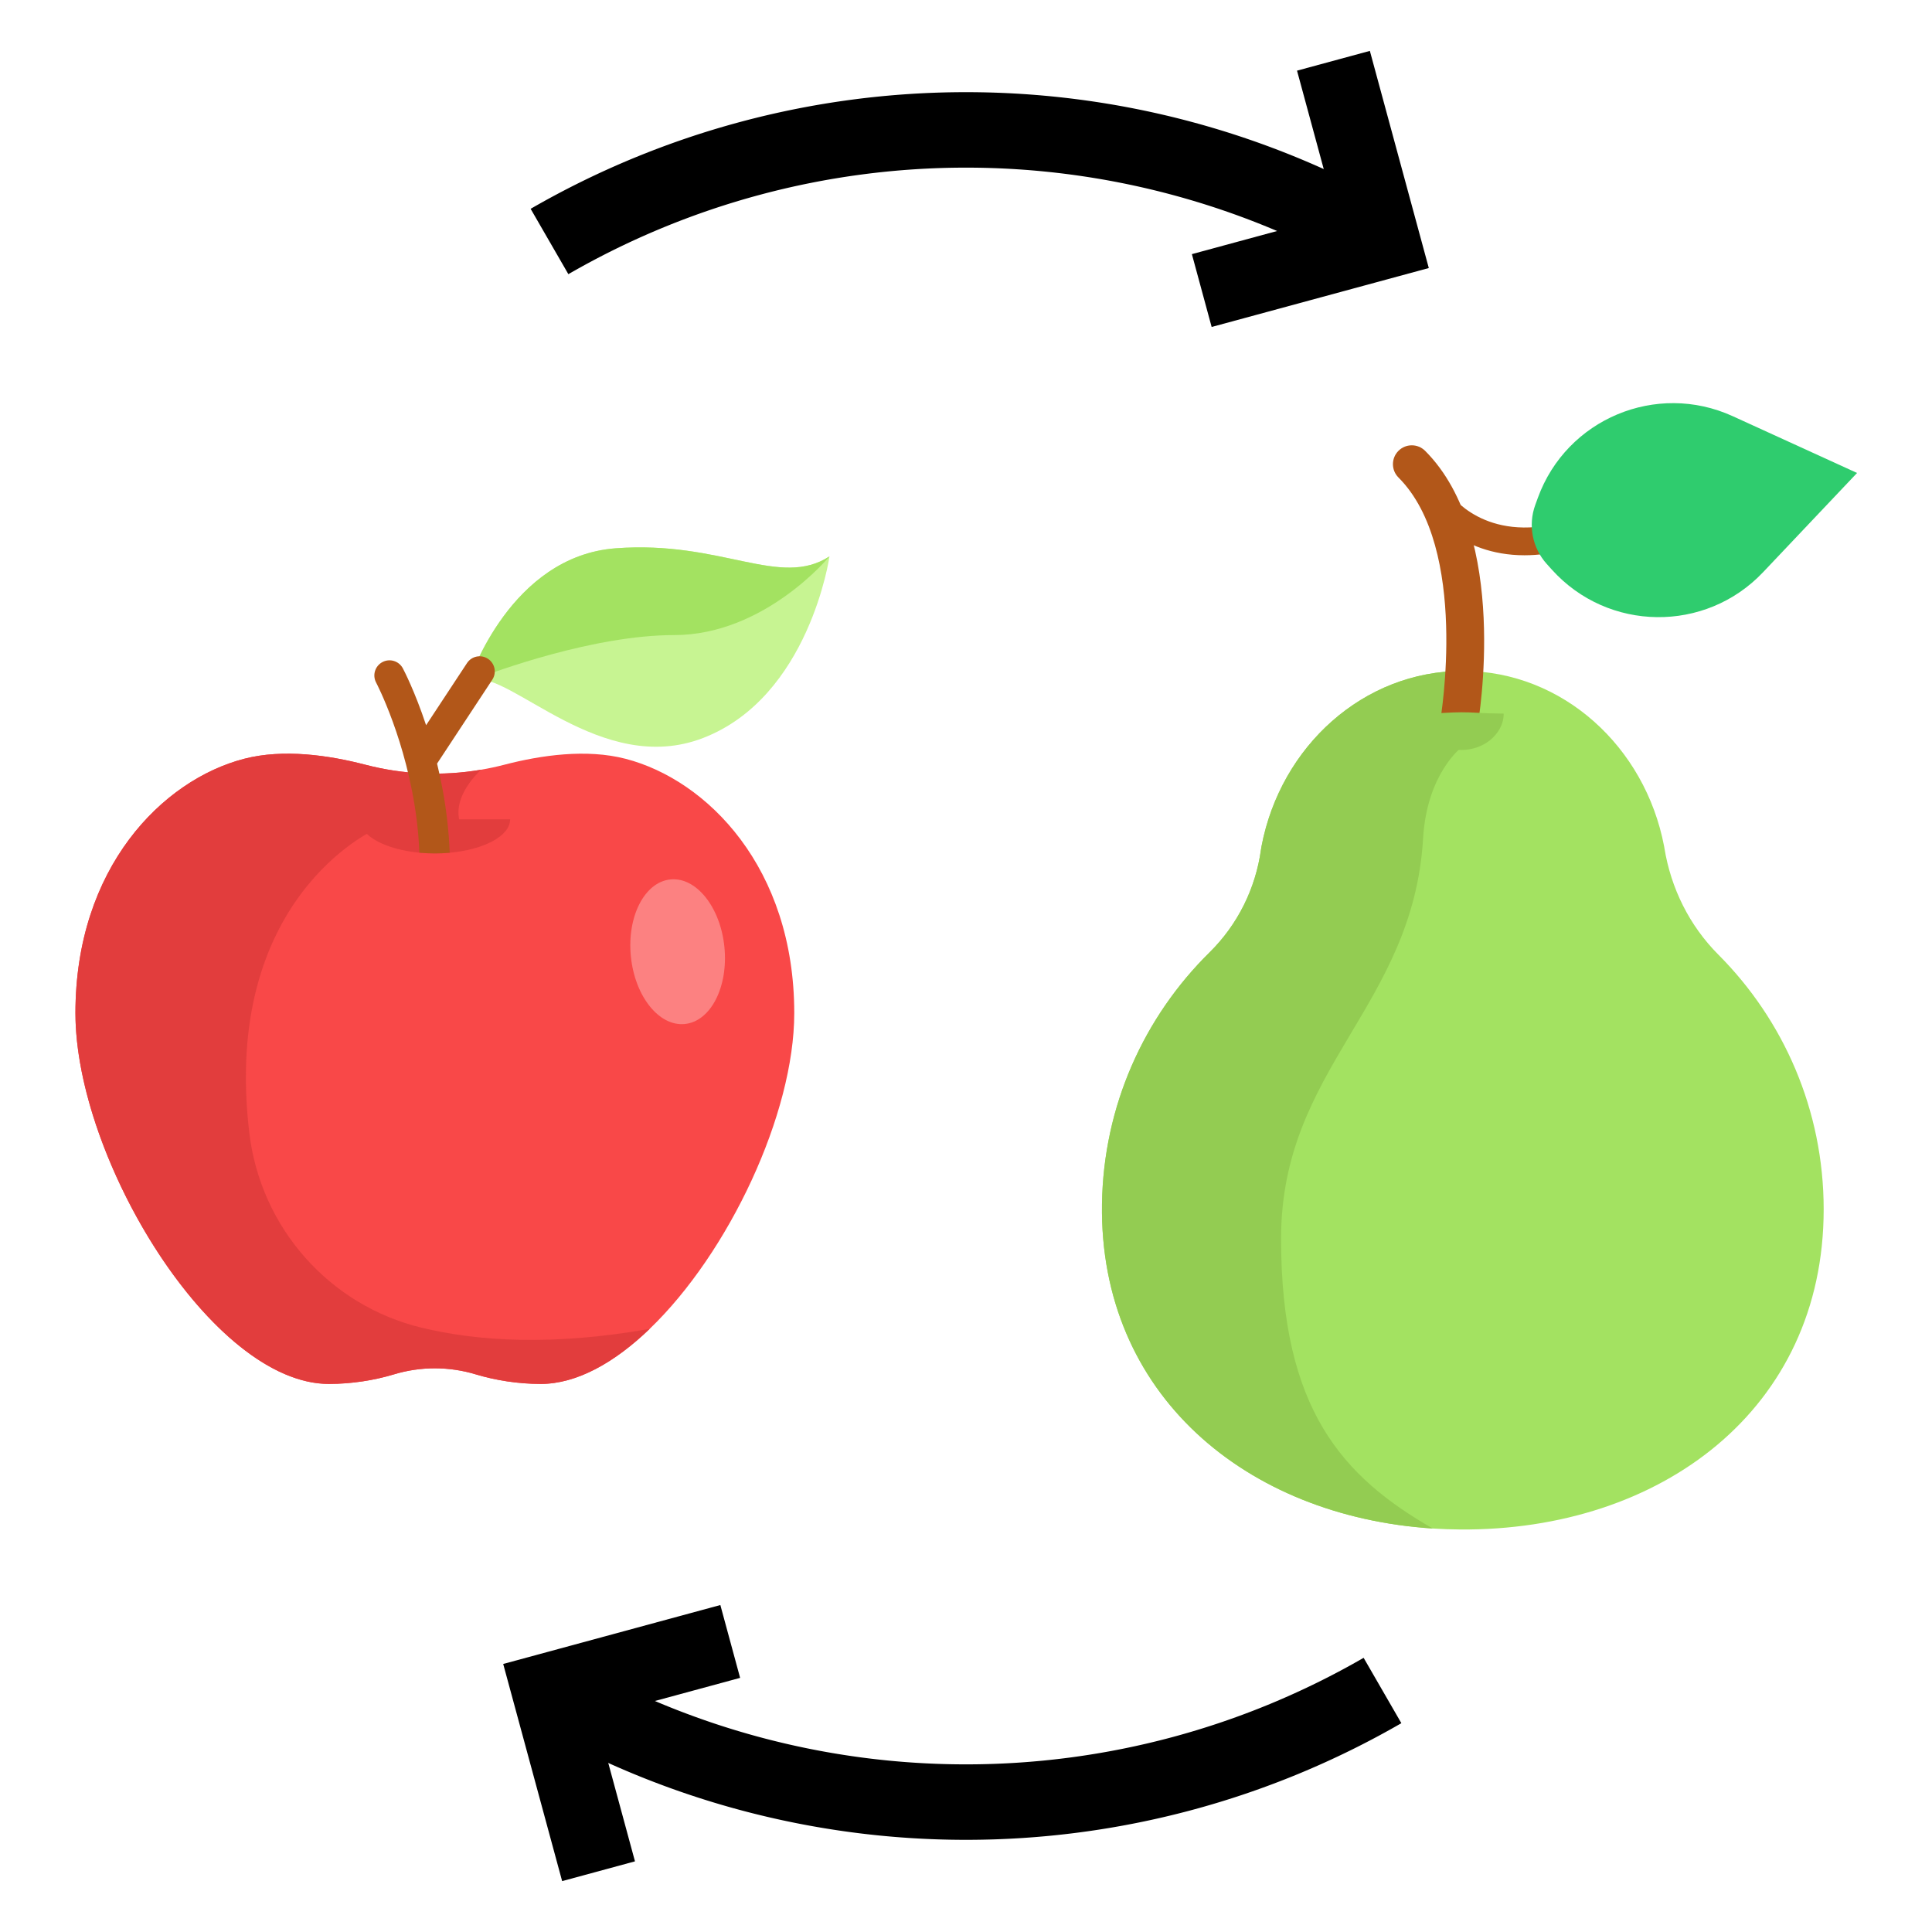
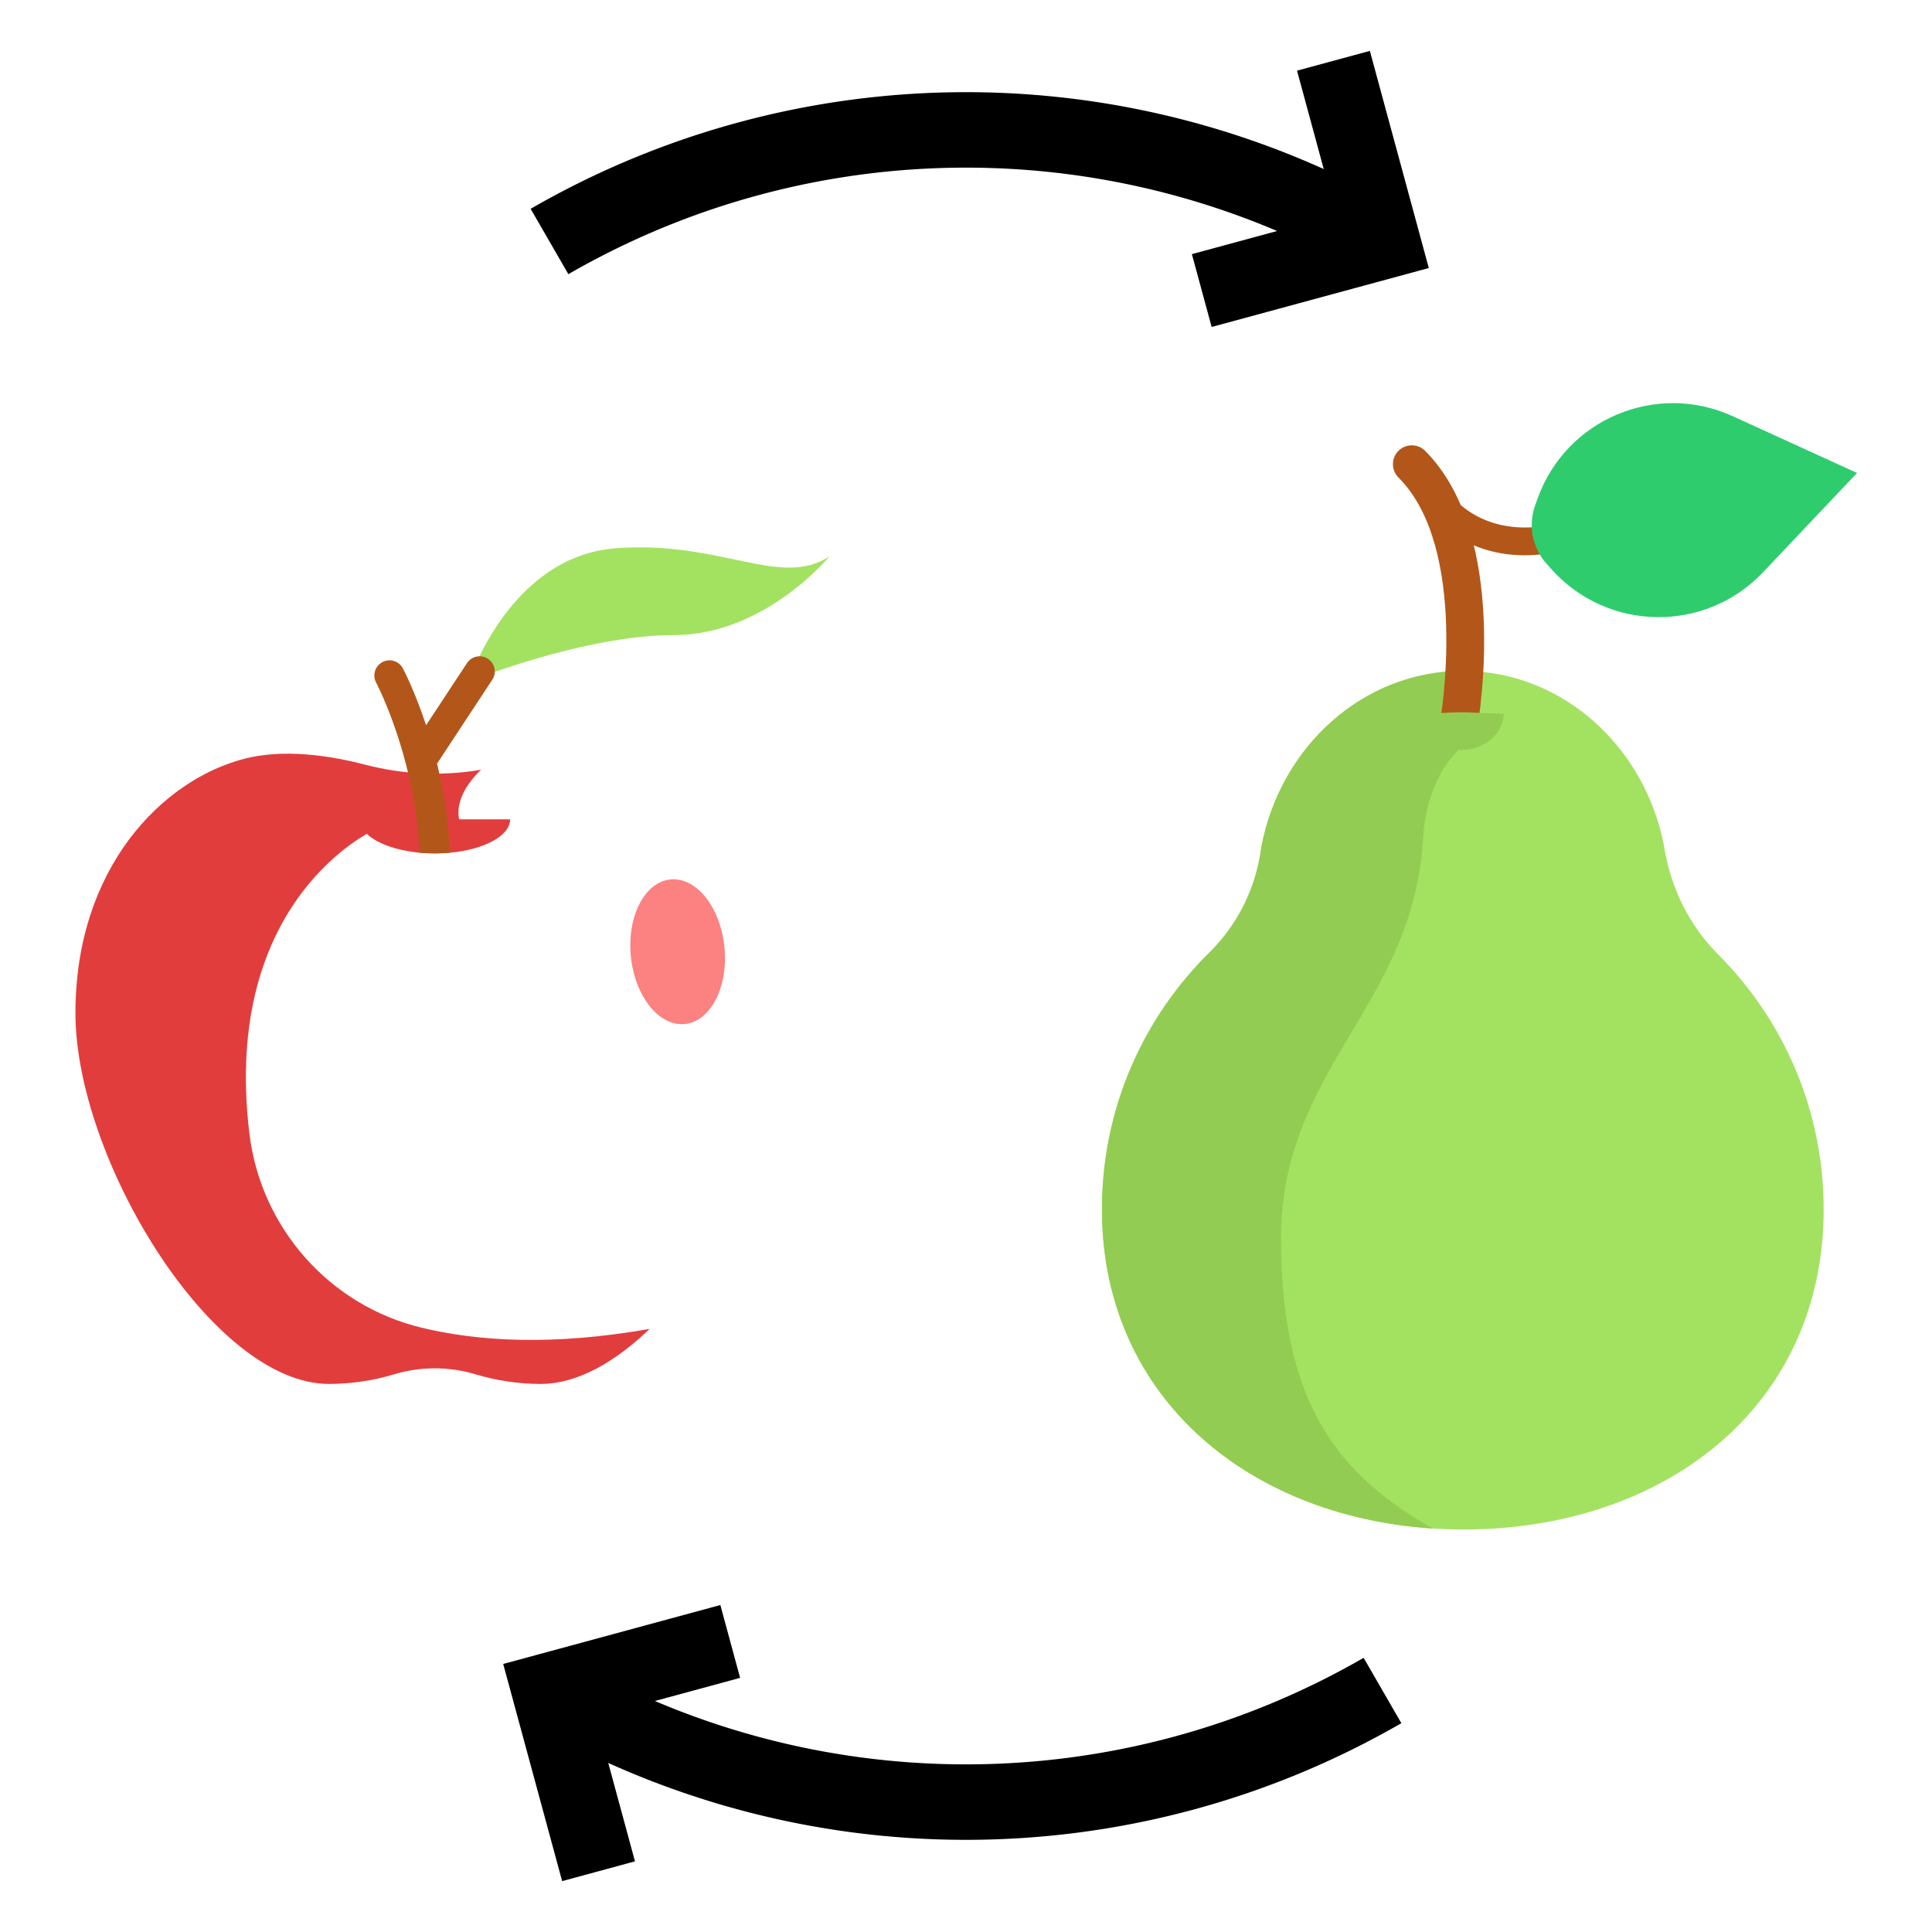
<svg xmlns="http://www.w3.org/2000/svg" xmlns:ns1="http://sodipodi.sourceforge.net/DTD/sodipodi-0.dtd" xmlns:ns2="http://www.inkscape.org/namespaces/inkscape" id="Flat" height="512" viewBox="0 0 512 512" width="512" version="1.1" ns1:docname="convert.svg" ns2:version="1.1 (c68e22c387, 2021-05-23)">
  <defs id="defs39">
    <marker style="overflow:visible" id="TriangleOutL" refX="0.0" refY="0.0" orient="auto" ns2:stockid="TriangleOutL" ns2:isstock="true">
      <path transform="scale(0.8)" style="fill-rule:evenodd;fill:context-stroke;stroke:context-stroke;stroke-width:1.0pt" d="M 5.77,0.0 L -2.88,5.0 L -2.88,-5.0 L 5.77,0.0 z " id="path1344" />
    </marker>
  </defs>
  <ns1:namedview id="namedview37" pagecolor="#ffffff" bordercolor="#666666" borderopacity="1.0" ns2:pageshadow="2" ns2:pageopacity="0.0" ns2:pagecheckerboard="0" showgrid="false" ns2:zoom="0.73535156" ns2:cx="-208.06374" ns2:cy="430.40637" ns2:window-width="2160" ns2:window-height="1361" ns2:window-x="-9" ns2:window-y="-9" ns2:window-maximized="1" ns2:current-layer="Flat" />
  <path style="fill:none;fill-rule:evenodd;stroke:#000000;stroke-width:20;stroke-miterlimit:3.7;stroke-dasharray:none;stroke-opacity:1" id="path63" ns1:type="arc" ns1:cx="256" ns1:cy="255.17552" ns1:rx="220.75049" ns1:ry="220.75049" ns1:start="4.1887902" ns1:end="5.2359878" ns1:arc-type="arc" d="m 145.625,64 a 220.75,220.75 0 0 1 220.75,4e-6" ns1:open="true" />
  <path style="fill:none;fill-rule:evenodd;stroke:#000000;stroke-width:20;stroke-miterlimit:3.7;stroke-dasharray:none;stroke-opacity:1" id="path63-1" ns1:type="arc" ns1:cx="-256" ns1:cy="-256.82446" ns1:rx="220.75049" ns1:ry="220.75049" ns1:start="4.1887902" ns1:end="5.2359878" ns1:arc-type="arc" ns1:open="true" d="m -366.375,-448 a 220.75,220.75 0 0 1 220.75,0" transform="scale(-1)" />
  <path style="fill:none;stroke:#000000;stroke-width:20;stroke-linecap:butt;stroke-linejoin:miter;stroke-miterlimit:4;stroke-dasharray:none;stroke-opacity:1" d="M 318.481,76.999 366.375,64 353.376,16.105" id="path2260" />
  <path style="fill:none;stroke:#000000;stroke-width:20;stroke-linecap:butt;stroke-linejoin:miter;stroke-miterlimit:4;stroke-dasharray:none;stroke-opacity:1" d="m 193.519,435.001 -47.895,12.999 12.999,47.895" id="path2260-5" />
  <g id="g2459" transform="matrix(0.583,0,0,0.583,242.835,106.835)">
    <path style="fill:#a3e261" d="m 412.448,366.471 c 0,90.985 -74.082,146.164 -165.215,145.524 -4.217,-0.034 -8.389,-0.183 -12.526,-0.446 h -0.011 C 149.883,506.017 83.172,450.553 84.395,364.105 c 0.64,-44.778 19.223,-85.191 48.87,-114.414 12.8,-12.606 20.972,-29.064 23.418,-46.87 0.08,-0.526 0.149,-0.994 0.229,-1.406 8.709,-45.475 46.367,-79.682 91.499,-79.682 h 0.48 c 44.915,0.24 82.345,34.367 91.019,79.682 0.046,0.206 0.08,0.423 0.114,0.663 2.949,18.389 11.395,35.429 24.549,48.618 29.577,29.658 47.875,70.575 47.875,115.775 z" id="path2391" />
    <path style="fill:#93cc52" d="m 248.89,121.733 -1.143,34.801 c 0,0 -15.629,11.835 -17.372,41.167 -4.572,76.954 -64.573,104.383 -64.573,182.099 0,77.716 28.001,108.194 68.916,131.737 l -0.011,0.011 h -0.011 C 149.882,506.016 83.172,450.552 84.395,364.104 c 0.64,-44.778 19.223,-85.191 48.87,-114.414 12.8,-12.606 20.972,-29.064 23.418,-46.87 0.08,-0.526 0.149,-0.994 0.229,-1.406 8.709,-45.475 46.367,-79.682 91.499,-79.682 z" id="path2393" />
    <path style="fill:#b25719" d="m 246.627,154.299 c -0.495,0 -0.995,-0.043 -1.498,-0.131 -4.661,-0.822 -7.773,-5.265 -6.953,-9.926 v 0 c 0.136,-0.778 13.257,-78.168 -19.014,-110.439 -3.348,-3.348 -3.348,-8.775 0,-12.121 3.348,-3.348 8.775,-3.348 12.121,0 38.585,38.585 24.399,122.002 23.777,125.533 -0.735,4.158 -4.352,7.084 -8.433,7.084 z" id="path2395" />
    <path style="fill:#93cc52" d="m 228.496,141.119 c 5.048,-0.051 8.389,-0.114 11.401,-0.314 2.96,-0.17 5.391,-0.28 7.845,-0.283 2.453,-0.017 4.88,0.095 7.834,0.262 3.009,0.199 6.348,0.271 11.411,0.337 0.015,5.097 -2.673,9.214 -6.25,12.135 -3.626,2.896 -8.321,4.42 -12.995,4.407 -4.673,-0.008 -9.364,-1.53 -12.985,-4.43 -3.573,-2.924 -6.26,-7.032 -6.261,-12.114 z" id="path2397" />
    <path style="fill:#b25719" d="m 276.431,69.153 c -30.046,0 -43.912,-20.309 -44.6,-21.349 -1.917,-2.895 -1.125,-6.794 1.769,-8.712 2.885,-1.91 6.768,-1.129 8.692,1.741 0.693,1.014 16.202,22.948 51.618,13.223 3.348,-0.922 6.807,1.049 7.726,4.398 0.919,3.348 -1.049,6.807 -4.398,7.726 -7.649,2.099 -14.577,2.973 -20.807,2.973 z" id="path2399" />
    <path style="fill:#2fcc6e" d="M 384.905,76.859 427.623,31.74 371.103,5.929 C 336.406,-9.917 295.569,7.192 282.527,43.037 l -1.178,3.239 c -3.354,9.221 -1.347,19.541 5.221,26.832 l 2.307,2.561 c 25.529,28.34 69.803,28.889 96.028,1.19 z" id="path2401" />
    <g id="g2403">
</g>
    <g id="g2405">
</g>
    <g id="g2407">
</g>
    <g id="g2409">
</g>
    <g id="g2411">
</g>
    <g id="g2413">
</g>
    <g id="g2415">
</g>
    <g id="g2417">
</g>
    <g id="g2419">
</g>
    <g id="g2421">
</g>
    <g id="g2423">
</g>
    <g id="g2425">
</g>
    <g id="g2427">
</g>
    <g id="g2429">
</g>
    <g id="g2431">
</g>
  </g>
  <g id="g2526" transform="matrix(0.289,0,0,0.289,-875.396,-143.468)">
    <path style="fill:#a3e261" d="m 400.684,359.928 c 0,89.791 -73.109,144.245 -163.047,143.613 -4.162,-0.034 -8.279,-0.18 -12.362,-0.44 h -0.011 c -83.7,-5.459 -149.535,-60.195 -148.328,-145.508 0.632,-44.19 18.971,-84.072 48.228,-112.912 12.632,-12.441 20.697,-28.682 23.11,-46.254 0.079,-0.519 0.147,-0.981 0.226,-1.387 8.594,-44.878 45.758,-78.636 90.298,-78.636 h 0.474 c 44.326,0.237 81.264,33.915 89.825,78.636 0.045,0.203 0.079,0.417 0.113,0.654 2.91,18.148 11.245,34.964 24.227,47.98 29.19,29.268 47.247,69.646 47.247,114.254 z" id="path2461" />
-     <path style="fill:#93cc52" d="m 239.273,118.403 -1.128,34.344 c 0,0 -15.424,11.679 -17.144,40.626 -4.512,75.944 -63.725,103.013 -63.725,179.709 0,76.696 27.633,106.773 68.011,130.008 l -0.011,0.011 h -0.011 C 141.565,497.642 75.73,442.906 76.937,357.593 c 0.632,-44.19 18.971,-84.072 48.228,-112.912 12.632,-12.441 20.697,-28.682 23.11,-46.254 0.079,-0.519 0.147,-0.981 0.226,-1.387 8.594,-44.878 45.758,-78.636 90.298,-78.636 z" id="path2463" />
+     <path style="fill:#93cc52" d="m 239.273,118.403 -1.128,34.344 l -0.011,0.011 h -0.011 C 141.565,497.642 75.73,442.906 76.937,357.593 c 0.632,-44.19 18.971,-84.072 48.228,-112.912 12.632,-12.441 20.697,-28.682 23.11,-46.254 0.079,-0.519 0.147,-0.981 0.226,-1.387 8.594,-44.878 45.758,-78.636 90.298,-78.636 z" id="path2463" />
    <path style="fill:#2fcc6e" d="M 392.922,84.268 435.079,39.741 379.303,14.269 C 345.062,-1.369 304.76,15.515 291.89,50.89 l -6.543,17.984 12.809,14.219 c 25.193,27.97 68.886,28.511 94.766,1.175 z" id="path2465" />
    <path d="m 322.042,476.041 c -24.359,12.671 -53.558,19.279 -84.35,19.035 -47.221,-0.333 -88.675,-16.297 -116.727,-44.949 -23.78,-24.29 -36.08,-56.247 -35.568,-92.416 0.573,-40.515 16.805,-78.516 45.706,-107.003 13.813,-13.615 22.889,-31.77 25.557,-51.124 0.05,-0.361 0.099,-0.682 0.151,-0.955 3.877,-20.24 14.286,-38.602 29.309,-51.704 3.521,-3.07 3.887,-8.414 0.815,-11.935 -3.071,-3.521 -8.415,-3.887 -11.935,-0.815 -17.861,15.576 -30.222,37.336 -34.808,61.277 -0.1,0.526 -0.2,1.137 -0.294,1.824 -2.161,15.676 -9.502,30.373 -20.673,41.383 -32.088,31.628 -50.111,73.822 -50.747,118.812 -0.577,40.775 13.391,76.908 40.395,104.49 31.229,31.899 76.934,49.667 128.697,50.032 0.532,0.003 1.064,0.006 1.596,0.006 32.986,0 64.31,-7.233 90.681,-20.952 4.144,-2.155 5.757,-7.264 3.6,-11.409 -2.151,-4.142 -7.259,-5.755 -11.405,-3.597 z" id="path2467" />
    <path d="m 266.452,80.049 c 4.905,0 10.232,-0.54 15.982,-1.766 l 9.435,10.474 c 13.583,15.079 33.013,23.872 53.306,24.123 0.3,0.003 0.597,0.006 0.896,0.006 19.974,-10e-4 39.246,-8.28 52.992,-22.8 l 42.156,-44.527 c 1.878,-1.983 2.682,-4.751 2.161,-7.432 -0.521,-2.68 -2.305,-4.945 -4.789,-6.079 L 382.817,6.575 c -18.461,-8.43 -39.784,-8.769 -58.504,-0.926 -18.718,7.842 -33.435,23.278 -40.373,42.35 l -4.99,13.715 c -28.928,6.119 -42.419,-10.556 -44.148,-12.9 -3.434,-6.579 -7.675,-12.644 -12.904,-17.872 -3.304,-3.304 -8.66,-3.304 -11.962,0 -3.304,3.304 -3.304,8.66 0,11.962 16.2,16.2 20.806,43.919 21.407,67.349 -9.263,0.721 -18.335,2.764 -27.05,6.144 -4.356,1.69 -6.517,6.59 -4.828,10.946 1.688,4.356 6.589,6.517 10.946,4.828 6.691,-2.595 13.637,-4.24 20.73,-4.931 -0.374,7.868 -1.061,14.454 -1.612,18.839 -1.582,-0.837 -3.069,-1.919 -4.399,-3.248 -3.304,-3.305 -8.66,-3.304 -11.962,0 -3.304,3.304 -3.304,8.66 0,11.962 6.886,6.886 15.93,10.328 24.975,10.328 9.045,0 18.09,-3.442 24.975,-10.328 3.304,-3.304 3.304,-8.66 0,-11.962 -3.304,-3.304 -8.66,-3.304 -11.962,0 -1.375,1.375 -2.918,2.481 -4.56,3.329 0.57,-4.761 1.188,-11.207 1.526,-18.715 35.536,4.307 65.342,32.906 72.674,71.192 0.024,0.123 0.046,0.256 0.068,0.39 3.243,20.235 12.435,38.431 26.584,52.621 28.875,28.955 44.777,67.409 44.777,108.278 0,41.751 -16.47,76.87 -47.629,101.561 -3.661,2.901 -4.277,8.222 -1.376,11.883 1.669,2.107 4.14,3.205 6.635,3.205 1.841,0 3.694,-0.598 5.248,-1.831 34.848,-27.615 54.04,-68.393 54.04,-114.821 0,-45.379 -17.656,-88.075 -49.715,-120.224 -11.624,-11.657 -19.182,-26.647 -21.861,-43.359 -0.052,-0.323 -0.104,-0.624 -0.157,-0.894 -8.852,-46.219 -45.538,-80.604 -89.106,-85.013 -0.274,-10.909 -1.362,-22.799 -3.93,-34.425 6.108,2.395 13.446,4.041 22.078,4.041 z m 33.385,-26.266 c 5.408,-14.865 16.422,-26.418 31.012,-32.532 14.589,-6.111 30.549,-5.859 44.938,0.712 l 45.012,20.556 -34.02,35.932 C 375.903,89.939 361.2,96.157 345.385,95.96 329.568,95.764 315.026,89.184 304.438,77.43 l -9.407,-10.442 z" id="path2469" />
    <g id="g2471">
</g>
    <g id="g2473">
</g>
    <g id="g2475">
</g>
    <g id="g2477">
</g>
    <g id="g2479">
</g>
    <g id="g2481">
</g>
    <g id="g2483">
</g>
    <g id="g2485">
</g>
    <g id="g2487">
</g>
    <g id="g2489">
</g>
    <g id="g2491">
</g>
    <g id="g2493">
</g>
    <g id="g2495">
</g>
    <g id="g2497">
</g>
    <g id="g2499">
</g>
  </g>
  <g id="g2599" transform="matrix(0.433,0,0,0.433,9.06,145.06)">
-     <path style="fill:#f94848" d="m 465.19,285.054 c 0,61.607 -40.062,146.747 -88.501,193.258 -21.482,20.655 -44.62,33.688 -66.647,33.688 -13.922,0 -27.808,-2.236 -39.754,-5.843 -16.368,-4.954 -33.775,-4.954 -50.143,0 C 208.2,509.764 194.315,512 180.392,512 157.316,512 133.004,497.682 110.656,475.285 63.614,428.181 25.244,345.338 25.244,285.053 c 0,-88.945 53.207,-142.683 103.238,-155.654 23.966,-6.214 51.774,-2.211 74.232,3.632 23.225,6.053 47.363,7.066 70.884,3.039 4.744,-0.815 9.45,-1.828 14.12,-3.039 22.459,-5.843 50.254,-9.846 74.232,-3.632 50.034,12.972 103.24,66.71 103.24,155.655 z" id="path2528" />
    <path style="fill:#e23d3d" d="m 376.687,478.307 c -59.444,10.504 -105.23,7.594 -139.729,-0.76 -56.335,-13.641 -98.243,-61.156 -105.227,-118.696 -17.493,-144.11 76.667,-186.066 76.667,-186.066 27.598,12.539 58.63,5.843 58.63,5.843 -19.803,-19.79 6.572,-42.558 6.572,-42.558 -23.521,4.027 -47.66,3.014 -70.884,-3.039 -22.459,-5.843 -50.266,-9.846 -74.232,-3.632 -50.033,12.972 -103.239,66.71 -103.239,155.655 0,88.933 83.497,226.946 155.147,226.946 13.922,0 27.808,-2.236 39.754,-5.843 16.368,-4.954 33.774,-4.954 50.143,0 11.946,3.607 25.831,5.843 39.754,5.843 22.026,0 45.164,-13.033 66.647,-33.688 -0.003,-0.003 0,0 -0.003,-0.005 z" id="path2530" />
-     <path style="fill:#c7f492" d="m 486.756,5.506 c 0,0 -12.354,86.116 -77.419,111.182 -62.2,23.966 -117.643,-40.828 -140.385,-35.726 -1.025,0.21 -1.977,0.581 -2.866,1.112 -0.037,0.012 -0.049,0.025 -0.049,0.025 l 0.012,-0.049 c 0.766,-2.322 25.708,-76.616 89.761,-81.484 65.064,-4.943 100.47,24.706 130.946,4.94 z" id="path2532" />
    <path style="fill:#a3e261" d="m 486.756,5.506 c 0,0 -39.531,48.179 -95.122,48.179 -48.883,0 -108.909,21.965 -122.683,27.277 -1.655,0.63 -2.631,1.025 -2.866,1.112 -0.037,0.012 -0.049,0.025 -0.049,0.025 l 0.012,-0.049 c 0.766,-2.322 25.708,-76.616 89.761,-81.484 65.065,-4.943 100.471,24.706 130.947,4.94 z" id="path2534" />
    <ellipse transform="matrix(-0.099,-0.995,0.995,-0.099,186.586,663.879)" style="fill:#fc8181" cx="393.878" cy="247.459" rx="44.464" ry="28.771" id="ellipse2536" />
    <path style="fill:#e23d3d" d="m 291.289,166.437 c 0,10.118 -15.887,18.543 -36.974,20.457 -2.94,0.272 -5.979,0.408 -9.092,0.408 -3.249,0 -6.411,-0.148 -9.463,-0.432 -20.89,-1.989 -36.591,-10.377 -36.591,-20.433 z" id="path2538" />
    <path style="fill:#b25719" d="m 280.368,81.012 -33.787,51.316 c 2.532,10.402 4.719,21.866 6.14,34.108 0.778,6.609 1.334,13.441 1.594,20.457 -2.94,0.272 -5.979,0.408 -9.092,0.408 -3.249,0 -6.411,-0.148 -9.463,-0.432 -0.272,-7.017 -0.877,-13.836 -1.705,-20.433 -6.053,-47.969 -24.559,-83.3 -24.781,-83.695 -2.397,-4.521 -0.679,-10.13 3.842,-12.526 4.521,-2.409 10.13,-0.692 12.526,3.83 0.544,1.038 7.35,14.046 14.219,34.8 l 25.041,-38.024 c 2.804,-4.274 8.561,-5.448 12.823,-2.631 4.274,2.804 5.46,8.548 2.643,12.822 z" id="path2540" />
    <g id="g2542">
</g>
    <g id="g2544">
</g>
    <g id="g2546">
</g>
    <g id="g2548">
</g>
    <g id="g2550">
</g>
    <g id="g2552">
</g>
    <g id="g2554">
</g>
    <g id="g2556">
</g>
    <g id="g2558">
</g>
    <g id="g2560">
</g>
    <g id="g2562">
</g>
    <g id="g2564">
</g>
    <g id="g2566">
</g>
    <g id="g2568">
</g>
    <g id="g2570">
</g>
  </g>
  <g id="g2663" transform="matrix(2.577,0,0,2.577,-1022.273,-151.81)">
    <g id="g2607">
      <g id="g2605">
        <path d="m 26.12,14.488 c 0.879,-1.468 2.27,-3.569 4.027,-5.585 h 0.002 C 31.637,7.192 34.551,4.996 34.551,4.996 34.989,4.665 34.942,4.204 34.444,3.972 L 30.922,2.326 c -0.498,-0.233 -1.175,-0.063 -1.505,0.376 0,0 -2.605,3.737 -5.671,11.692 -9.48,-4.288 -18.491,1.718 -18.491,12.162 0,10.909 8.393,27.48 19.743,22.478 11.954,5.173 19.749,-11.568 19.749,-22.478 0,-10.534 -8.1,-16.71 -18.627,-12.068 z" id="path2601" />
        <path d="m 23.997,10.955 c 0.548,-0.046 1.032,-0.531 1.076,-1.078 0,0 0.352,-4.266 -2.621,-7.242 -2.982,-2.977 -7.24,-2.622 -7.24,-2.622 -0.548,0.046 -1.032,0.531 -1.077,1.078 0,0 -0.358,4.268 2.619,7.245 2.975,2.974 7.243,2.619 7.243,2.619 z" id="path2603" />
      </g>
    </g>
    <g id="g2609">
</g>
    <g id="g2611">
</g>
    <g id="g2613">
</g>
    <g id="g2615">
</g>
    <g id="g2617">
</g>
    <g id="g2619">
</g>
    <g id="g2621">
</g>
    <g id="g2623">
</g>
    <g id="g2625">
</g>
    <g id="g2627">
</g>
    <g id="g2629">
</g>
    <g id="g2631">
</g>
    <g id="g2633">
</g>
    <g id="g2635">
</g>
    <g id="g2637">
</g>
  </g>
  <g id="g2733" transform="matrix(0.191,0,0,0.191,-696.327,-91.452)">
    <g id="g2669">
      <g id="g2667">
        <path d="m 333.448,479.637 c -2.152,-4.141 -7.26,-5.753 -11.406,-3.596 -24.359,12.671 -53.557,19.279 -84.35,19.035 -47.221,-0.333 -88.675,-16.297 -116.727,-44.95 -23.78,-24.29 -36.08,-56.247 -35.568,-92.416 0.573,-40.515 16.805,-78.516 45.706,-107.003 13.813,-13.615 22.889,-31.77 25.557,-51.124 0.05,-0.361 0.099,-0.682 0.151,-0.955 3.877,-20.24 14.286,-38.602 29.309,-51.704 3.521,-3.07 3.887,-8.414 0.815,-11.935 -3.072,-3.521 -8.415,-3.887 -11.935,-0.815 -17.861,15.576 -30.222,37.336 -34.808,61.277 -0.1,0.526 -0.2,1.137 -0.294,1.824 -2.161,15.676 -9.502,30.373 -20.673,41.383 -32.088,31.628 -50.111,73.822 -50.747,118.812 -0.578,40.775 13.391,76.908 40.395,104.49 31.229,31.899 76.934,49.667 128.697,50.032 0.532,0.003 1.064,0.006 1.596,0.006 32.986,0 64.31,-7.233 90.681,-20.952 4.145,-2.156 5.758,-7.264 3.601,-11.409 z" id="path2665" />
      </g>
    </g>
    <g id="g2675">
      <g id="g2673">
        <path d="m 282.434,78.283 9.435,10.474 c 13.583,15.079 33.013,23.872 53.306,24.123 0.3,0.003 0.597,0.006 0.896,0.006 19.974,-10e-4 39.246,-8.28 52.992,-22.8 l 42.156,-44.527 c 1.878,-1.983 2.682,-4.751 2.161,-7.432 -0.521,-2.68 -2.305,-4.945 -4.789,-6.079 L 382.817,6.575 c -18.461,-8.43 -39.784,-8.769 -58.504,-0.926 -18.718,7.842 -33.435,23.278 -40.373,42.35 l -4.99,13.715 c -28.928,6.119 -42.419,-10.556 -44.148,-12.9 -3.434,-6.579 -7.675,-12.644 -12.904,-17.872 -3.304,-3.304 -8.66,-3.304 -11.962,0 -3.304,3.304 -3.304,8.66 0,11.962 16.2,16.2 20.806,43.919 21.407,67.349 -9.263,0.721 -18.335,2.764 -27.05,6.144 -4.356,1.69 -6.517,6.59 -4.828,10.946 1.688,4.356 6.589,6.517 10.946,4.828 6.691,-2.595 13.637,-4.24 20.731,-4.931 -0.375,7.868 -1.061,14.454 -1.612,18.839 -1.582,-0.837 -3.069,-1.919 -4.399,-3.248 -3.304,-3.305 -8.66,-3.304 -11.962,0 -3.304,3.304 -3.304,8.66 0,11.962 6.886,6.886 15.93,10.328 24.975,10.328 9.045,0 18.09,-3.442 24.975,-10.328 3.304,-3.304 3.304,-8.66 0,-11.962 -3.304,-3.304 -8.66,-3.304 -11.962,0 -1.375,1.375 -2.918,2.481 -4.56,3.33 0.57,-4.761 1.188,-11.207 1.526,-18.715 35.536,4.307 65.342,32.906 72.674,71.192 0.024,0.123 0.046,0.256 0.068,0.39 3.243,20.235 12.435,38.431 26.584,52.621 28.875,28.955 44.777,67.409 44.777,108.278 0,41.751 -16.47,76.87 -47.629,101.561 -3.661,2.901 -4.277,8.222 -1.376,11.883 1.669,2.107 4.14,3.206 6.635,3.206 1.841,0 3.694,-0.598 5.248,-1.831 34.848,-27.615 54.04,-68.393 54.04,-114.821 0,-45.379 -17.656,-88.075 -49.715,-120.224 -11.624,-11.657 -19.182,-26.647 -21.861,-43.359 -0.052,-0.323 -0.104,-0.624 -0.157,-0.894 -8.852,-46.219 -45.538,-80.604 -89.106,-85.013 -0.274,-10.909 -1.362,-22.799 -3.93,-34.425 6.107,2.393 13.445,4.04 22.077,4.04 4.905,-10e-4 10.232,-0.541 15.982,-1.767 z m 17.403,-24.5 c 5.408,-14.865 16.422,-26.418 31.012,-32.531 14.589,-6.111 30.549,-5.859 44.938,0.712 l 45.012,20.556 -34.02,35.932 C 375.903,89.939 361.2,96.157 345.385,95.96 329.568,95.764 315.026,89.184 304.438,77.43 l -9.407,-10.442 z" id="path2671" />
      </g>
    </g>
    <g id="g2677">
</g>
    <g id="g2679">
</g>
    <g id="g2681">
</g>
    <g id="g2683">
</g>
    <g id="g2685">
</g>
    <g id="g2687">
</g>
    <g id="g2689">
</g>
    <g id="g2691">
</g>
    <g id="g2693">
</g>
    <g id="g2695">
</g>
    <g id="g2697">
</g>
    <g id="g2699">
</g>
    <g id="g2701">
</g>
    <g id="g2703">
</g>
    <g id="g2705">
</g>
  </g>
</svg>